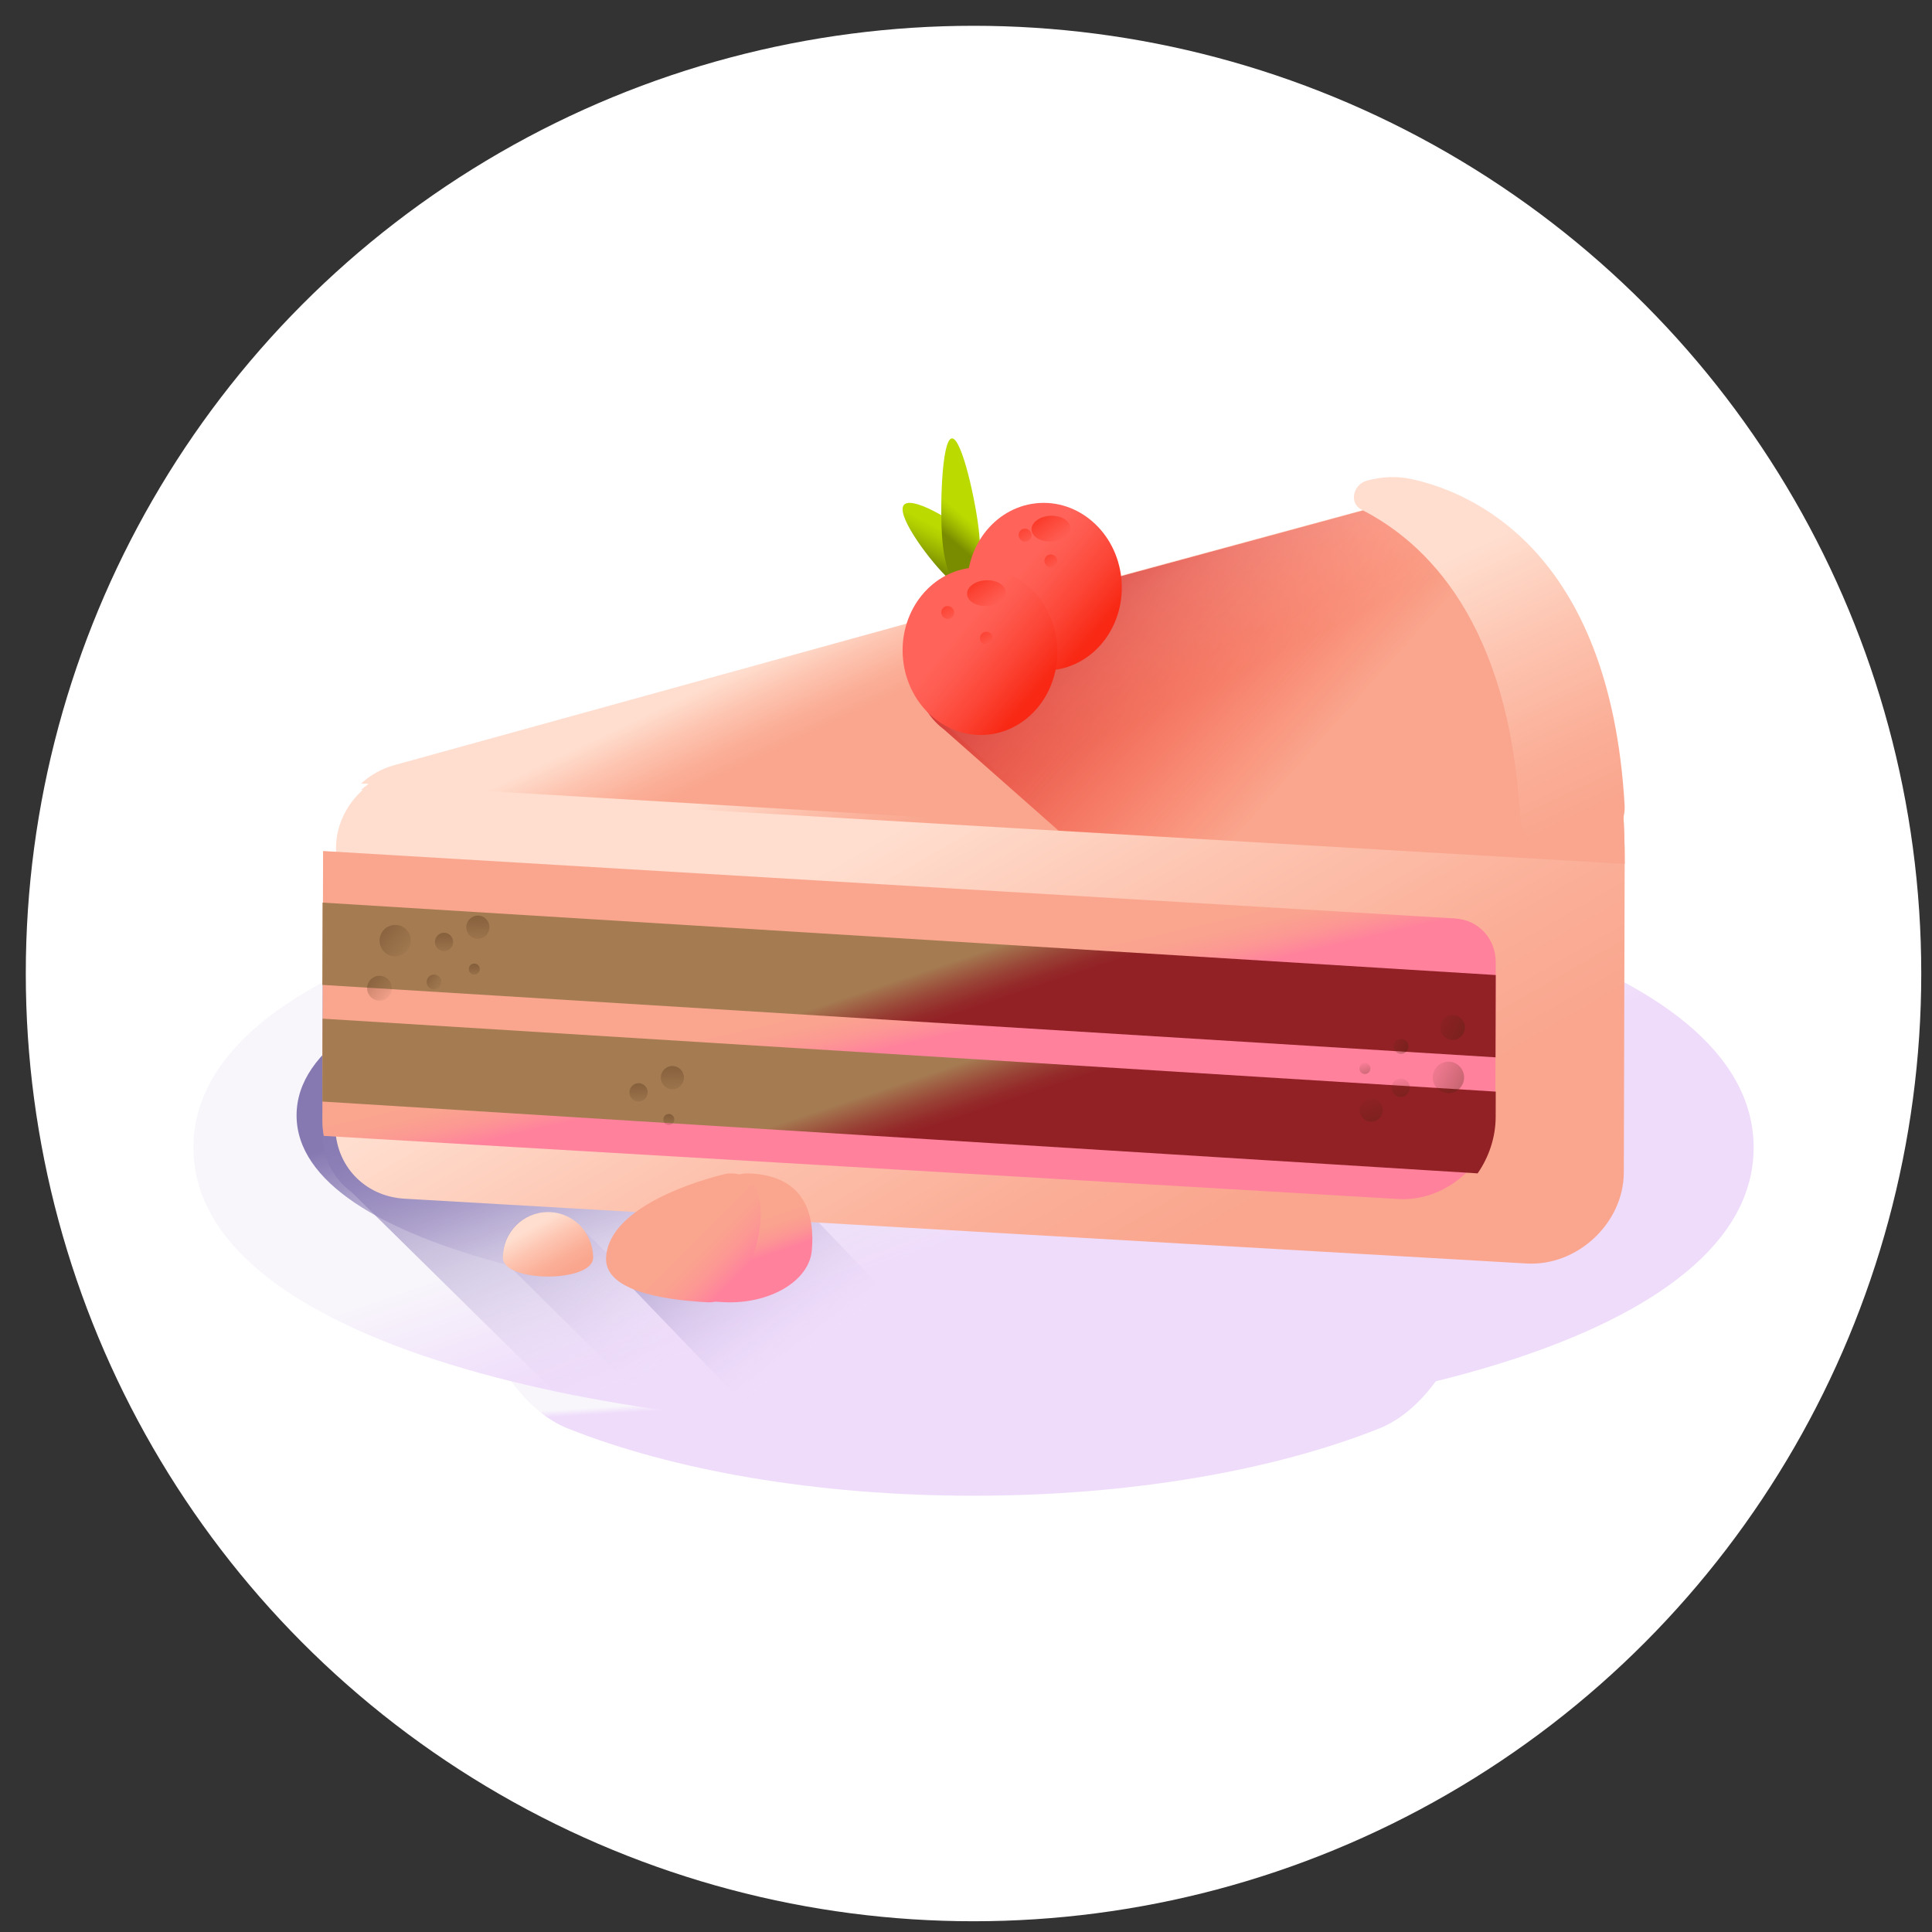
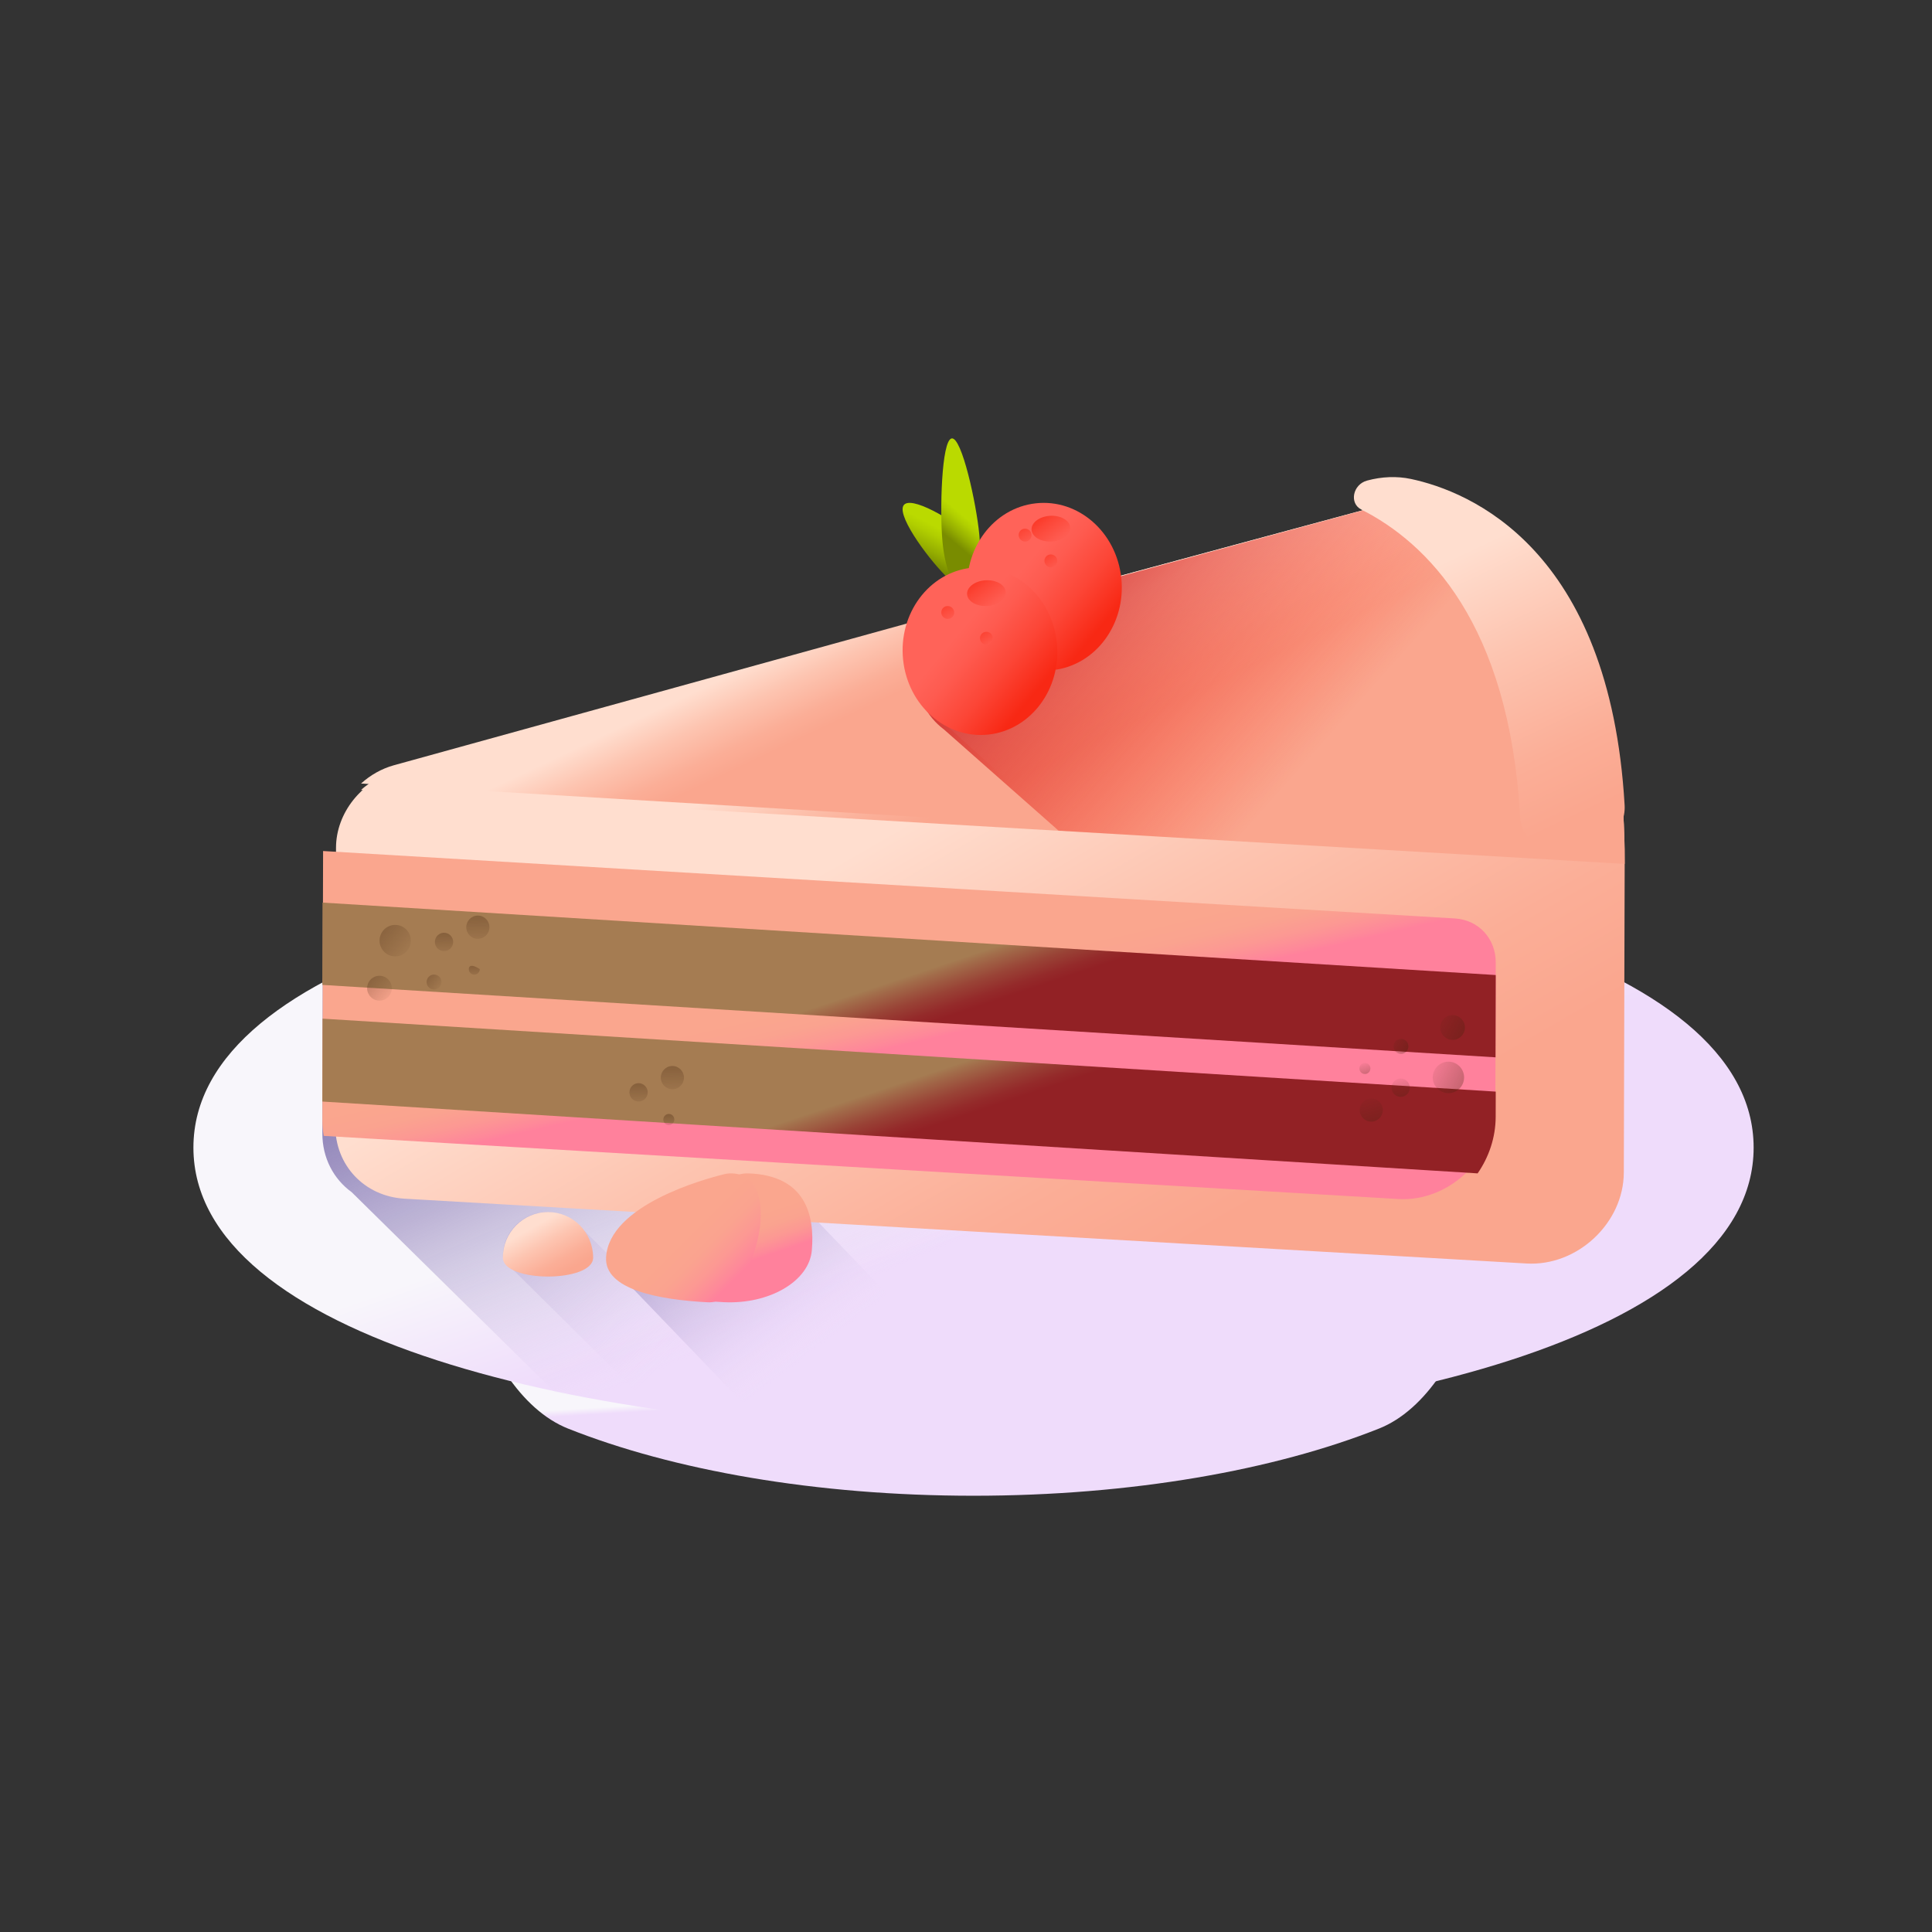
<svg xmlns="http://www.w3.org/2000/svg" width="290px" height="290px" viewBox="0 0 290 290" version="1.1">
  <rect x="0" y="0" width="290" height="290" fill="#333333" stroke="none" />
  <title>desserts</title>
  <desc>Created with Sketch.</desc>
  <defs>
    <linearGradient x1="50.445%" y1="49.285%" x2="51.251%" y2="52.179%" id="linearGradient-1">
      <stop stop-color="#F8F6FB" offset="0%" />
      <stop stop-color="#EFDCFB" offset="100%" />
    </linearGradient>
    <linearGradient x1="45.981%" y1="44.542%" x2="55.406%" y2="57.342%" id="linearGradient-2">
      <stop stop-color="#F8F6FB" offset="0%" />
      <stop stop-color="#EFDCFB" offset="100%" />
    </linearGradient>
    <linearGradient x1="55.39%" y1="57.399%" x2="36.641%" y2="31.663%" id="linearGradient-3">
      <stop stop-color="#EFDCFB" stop-opacity="0" offset="0%" />
      <stop stop-color="#E9D6F7" stop-opacity="0.029" offset="2.87%" />
      <stop stop-color="#C5B5DE" stop-opacity="0.22" offset="22.03%" />
      <stop stop-color="#AA9BCB" stop-opacity="0.414" offset="41.38%" />
      <stop stop-color="#9688BD" stop-opacity="0.608" offset="60.78%" />
      <stop stop-color="#8A7DB5" stop-opacity="0.803" offset="80.28%" />
      <stop stop-color="#8679B2" offset="100%" />
    </linearGradient>
    <linearGradient x1="55.245%" y1="55.566%" x2="25.176%" y2="21.773%" id="linearGradient-4">
      <stop stop-color="#EFDCFB" stop-opacity="0" offset="0%" />
      <stop stop-color="#E9D6F7" stop-opacity="0.029" offset="2.87%" />
      <stop stop-color="#C5B5DE" stop-opacity="0.22" offset="22.03%" />
      <stop stop-color="#AA9BCB" stop-opacity="0.414" offset="41.38%" />
      <stop stop-color="#9688BD" stop-opacity="0.608" offset="60.78%" />
      <stop stop-color="#8A7DB5" stop-opacity="0.803" offset="80.28%" />
      <stop stop-color="#8679B2" offset="100%" />
    </linearGradient>
    <linearGradient x1="68.598%" y1="70.778%" x2="-104.475%" y2="-57.74%" id="linearGradient-5">
      <stop stop-color="#EFDCFB" stop-opacity="0" offset="0%" />
      <stop stop-color="#E9D6F7" stop-opacity="0.029" offset="2.87%" />
      <stop stop-color="#C5B5DE" stop-opacity="0.22" offset="22.03%" />
      <stop stop-color="#AA9BCB" stop-opacity="0.414" offset="41.38%" />
      <stop stop-color="#9688BD" stop-opacity="0.608" offset="60.78%" />
      <stop stop-color="#8A7DB5" stop-opacity="0.803" offset="80.28%" />
      <stop stop-color="#8679B2" offset="100%" />
    </linearGradient>
    <linearGradient x1="54.595%" y1="61.904%" x2="-17.04%" y2="0.283%" id="linearGradient-6">
      <stop stop-color="#EFDCFB" stop-opacity="0" offset="0%" />
      <stop stop-color="#E9D6F7" stop-opacity="0.029" offset="2.87%" />
      <stop stop-color="#C5B5DE" stop-opacity="0.22" offset="22.03%" />
      <stop stop-color="#AA9BCB" stop-opacity="0.414" offset="41.38%" />
      <stop stop-color="#9688BD" stop-opacity="0.608" offset="60.78%" />
      <stop stop-color="#8A7DB5" stop-opacity="0.803" offset="80.28%" />
      <stop stop-color="#8679B2" offset="100%" />
    </linearGradient>
    <linearGradient x1="42.633%" y1="43.636%" x2="80.511%" y2="82.599%" id="linearGradient-7">
      <stop stop-color="#FFDECF" offset="0%" />
      <stop stop-color="#FDC4B0" offset="37.91%" />
      <stop stop-color="#FBAE97" offset="76.55%" />
      <stop stop-color="#FAA68E" offset="100%" />
    </linearGradient>
    <linearGradient x1="46.851%" y1="49.626%" x2="62.252%" y2="58.763%" id="linearGradient-8">
      <stop stop-color="#FFDECF" offset="0%" />
      <stop stop-color="#FDC4B0" offset="37.91%" />
      <stop stop-color="#FBAE97" offset="76.55%" />
      <stop stop-color="#FAA68E" offset="100%" />
    </linearGradient>
    <linearGradient x1="40.898%" y1="46.546%" x2="62.031%" y2="59.84%" id="linearGradient-9">
      <stop stop-color="#FFDECF" offset="0%" />
      <stop stop-color="#FDC4B0" offset="37.91%" />
      <stop stop-color="#FBAE97" offset="76.55%" />
      <stop stop-color="#FAA68E" offset="100%" />
    </linearGradient>
    <linearGradient x1="62.641%" y1="54.971%" x2="4.897%" y2="28.857%" id="linearGradient-10">
      <stop stop-color="#F82814" stop-opacity="0" offset="0%" />
      <stop stop-color="#F12817" stop-opacity="0.246" offset="24.58%" />
      <stop stop-color="#DD2820" stop-opacity="0.608" offset="60.8%" />
      <stop stop-color="#C0272D" offset="100%" />
    </linearGradient>
    <linearGradient x1="45.785%" y1="40.455%" x2="54.342%" y2="51.537%" id="linearGradient-11">
      <stop stop-color="#FAA68E" offset="0%" />
      <stop stop-color="#FAA38F" offset="35.27%" />
      <stop stop-color="#FC9893" offset="65.1%" />
      <stop stop-color="#FE879A" offset="92.87%" />
      <stop stop-color="#FF819C" offset="100%" />
    </linearGradient>
    <linearGradient x1="46.654%" y1="48.199%" x2="58.54%" y2="52.893%" id="linearGradient-12">
      <stop stop-color="#A57C52" offset="0%" />
      <stop stop-color="#A26C4A" offset="13.39%" />
      <stop stop-color="#994336" offset="51.55%" />
      <stop stop-color="#942A2A" offset="81.74%" />
      <stop stop-color="#922125" offset="100%" />
    </linearGradient>
    <linearGradient x1="49.099%" y1="49.52%" x2="60.984%" y2="54.181%" id="linearGradient-13">
      <stop stop-color="#A57C52" offset="0%" />
      <stop stop-color="#A26C4A" offset="13.39%" />
      <stop stop-color="#994336" offset="51.55%" />
      <stop stop-color="#942A2A" offset="81.74%" />
      <stop stop-color="#922125" offset="100%" />
    </linearGradient>
    <linearGradient x1="44.984%" y1="18.965%" x2="71.508%" y2="94.8%" id="linearGradient-14">
      <stop stop-color="#FFDECF" offset="0%" />
      <stop stop-color="#FDC4B0" offset="37.91%" />
      <stop stop-color="#FBAE97" offset="76.55%" />
      <stop stop-color="#FAA68E" offset="100%" />
    </linearGradient>
    <linearGradient x1="54.23%" y1="38.999%" x2="38.243%" y2="71.097%" id="linearGradient-15">
      <stop stop-color="#BADA00" offset="0%" />
      <stop stop-color="#B0CE00" offset="22.69%" />
      <stop stop-color="#95AE00" offset="63.78%" />
      <stop stop-color="#798C00" offset="100%" />
    </linearGradient>
    <linearGradient x1="50.876%" y1="48.855%" x2="46.209%" y2="69.557%" id="linearGradient-16">
      <stop stop-color="#BADA00" offset="0%" />
      <stop stop-color="#B0CE00" offset="22.69%" />
      <stop stop-color="#95AE00" offset="63.78%" />
      <stop stop-color="#798C00" offset="100%" />
    </linearGradient>
    <linearGradient x1="37.68%" y1="38.678%" x2="80.481%" y2="77.209%" id="linearGradient-17">
      <stop stop-color="#FF6359" offset="0%" />
      <stop stop-color="#FE5B50" offset="22.43%" />
      <stop stop-color="#FC4637" offset="59.52%" />
      <stop stop-color="#F82814" offset="100%" />
    </linearGradient>
    <linearGradient x1="102.97%" y1="98.822%" x2="-11.248%" y2="-6.975%" id="linearGradient-18">
      <stop stop-color="#FF6359" offset="0%" />
      <stop stop-color="#FE5B50" offset="22.43%" />
      <stop stop-color="#FC4637" offset="59.52%" />
      <stop stop-color="#F82814" offset="100%" />
    </linearGradient>
    <linearGradient x1="114.707%" y1="152.903%" x2="-26.129%" y2="-73.901%" id="linearGradient-19">
      <stop stop-color="#FF6359" offset="0%" />
      <stop stop-color="#FE5B50" offset="22.43%" />
      <stop stop-color="#FC4637" offset="59.52%" />
      <stop stop-color="#F82814" offset="100%" />
    </linearGradient>
    <linearGradient x1="114.707%" y1="152.764%" x2="-26.129%" y2="-74.048%" id="linearGradient-20">
      <stop stop-color="#FF6359" offset="0%" />
      <stop stop-color="#FE5B50" offset="22.43%" />
      <stop stop-color="#FC4637" offset="59.52%" />
      <stop stop-color="#F82814" offset="100%" />
    </linearGradient>
    <linearGradient x1="37.709%" y1="38.699%" x2="80.507%" y2="77.23%" id="linearGradient-21">
      <stop stop-color="#FF6359" offset="0%" />
      <stop stop-color="#FE5B50" offset="22.43%" />
      <stop stop-color="#FC4637" offset="59.52%" />
      <stop stop-color="#F82814" offset="100%" />
    </linearGradient>
    <linearGradient x1="103.112%" y1="98.87%" x2="-11.127%" y2="-6.933%" id="linearGradient-22">
      <stop stop-color="#FF6359" offset="0%" />
      <stop stop-color="#FE5B50" offset="22.43%" />
      <stop stop-color="#FC4637" offset="59.52%" />
      <stop stop-color="#F82814" offset="100%" />
    </linearGradient>
    <linearGradient x1="115.062%" y1="153.129%" x2="-25.8%" y2="-73.656%" id="linearGradient-23">
      <stop stop-color="#FF6359" offset="0%" />
      <stop stop-color="#FE5B50" offset="22.43%" />
      <stop stop-color="#FC4637" offset="59.52%" />
      <stop stop-color="#F82814" offset="100%" />
    </linearGradient>
    <linearGradient x1="115.091%" y1="152.988%" x2="-25.751%" y2="-73.817%" id="linearGradient-24">
      <stop stop-color="#FF6359" offset="0%" />
      <stop stop-color="#FE5B50" offset="22.43%" />
      <stop stop-color="#FC4637" offset="59.52%" />
      <stop stop-color="#F82814" offset="100%" />
    </linearGradient>
    <linearGradient x1="96.306%" y1="109.964%" x2="-83.235%" y2="-42.449%" id="linearGradient-25">
      <stop stop-color="#42210B" stop-opacity="0" offset="0%" />
      <stop stop-color="#42210B" offset="100%" />
    </linearGradient>
    <linearGradient x1="93.132%" y1="112.888%" x2="-86.312%" y2="-39.492%" id="linearGradient-26">
      <stop stop-color="#42210B" stop-opacity="0" offset="0%" />
      <stop stop-color="#42210B" offset="100%" />
    </linearGradient>
    <linearGradient x1="83.621%" y1="122.153%" x2="-95.761%" y2="-30.218%" id="linearGradient-27">
      <stop stop-color="#42210B" stop-opacity="0" offset="0%" />
      <stop stop-color="#42210B" offset="100%" />
    </linearGradient>
    <linearGradient x1="52.426%" y1="144.124%" x2="45.206%" y2="-92.531%" id="linearGradient-28">
      <stop stop-color="#42210B" stop-opacity="0" offset="0%" />
      <stop stop-color="#42210B" offset="100%" />
    </linearGradient>
    <linearGradient x1="52.396%" y1="148.975%" x2="45.169%" y2="-87.662%" id="linearGradient-29">
      <stop stop-color="#42210B" stop-opacity="0" offset="0%" />
      <stop stop-color="#42210B" offset="100%" />
    </linearGradient>
    <linearGradient x1="52.569%" y1="164.155%" x2="45.336%" y2="-72.556%" id="linearGradient-30">
      <stop stop-color="#42210B" stop-opacity="0" offset="0%" />
      <stop stop-color="#42210B" offset="100%" />
    </linearGradient>
    <linearGradient x1="-30.207%" y1="17.182%" x2="179.875%" y2="122.53%" id="linearGradient-31">
      <stop stop-color="#42210B" stop-opacity="0" offset="0%" />
      <stop stop-color="#42210B" offset="100%" />
    </linearGradient>
    <linearGradient x1="-33.643%" y1="17.378%" x2="176.529%" y2="122.742%" id="linearGradient-32">
      <stop stop-color="#42210B" stop-opacity="0" offset="0%" />
      <stop stop-color="#42210B" offset="100%" />
    </linearGradient>
    <linearGradient x1="-44.193%" y1="18.357%" x2="165.84%" y2="123.661%" id="linearGradient-33">
      <stop stop-color="#42210B" stop-opacity="0" offset="0%" />
      <stop stop-color="#42210B" offset="100%" />
    </linearGradient>
    <linearGradient x1="36.868%" y1="-21.139%" x2="99.026%" y2="206.968%" id="linearGradient-34">
      <stop stop-color="#42210B" stop-opacity="0" offset="0%" />
      <stop stop-color="#42210B" offset="100%" />
    </linearGradient>
    <linearGradient x1="38.683%" y1="-20.543%" x2="100.862%" y2="207.64%" id="linearGradient-35">
      <stop stop-color="#42210B" stop-opacity="0" offset="0%" />
      <stop stop-color="#42210B" offset="100%" />
    </linearGradient>
    <linearGradient x1="44.455%" y1="-18.719%" x2="106.602%" y2="209.36%" id="linearGradient-36">
      <stop stop-color="#42210B" stop-opacity="0" offset="0%" />
      <stop stop-color="#42210B" offset="100%" />
    </linearGradient>
    <linearGradient x1="52.815%" y1="144.37%" x2="45.58%" y2="-92.292%" id="linearGradient-37">
      <stop stop-color="#42210B" stop-opacity="0" offset="0%" />
      <stop stop-color="#42210B" offset="100%" />
    </linearGradient>
    <linearGradient x1="52.867%" y1="149.278%" x2="45.644%" y2="-87.394%" id="linearGradient-38">
      <stop stop-color="#42210B" stop-opacity="0" offset="0%" />
      <stop stop-color="#42210B" offset="100%" />
    </linearGradient>
    <linearGradient x1="53.361%" y1="164.532%" x2="46.158%" y2="-71.992%" id="linearGradient-39">
      <stop stop-color="#42210B" stop-opacity="0" offset="0%" />
      <stop stop-color="#42210B" offset="100%" />
    </linearGradient>
    <linearGradient x1="45.825%" y1="43.623%" x2="59.746%" y2="70.919%" id="linearGradient-40">
      <stop stop-color="#FAA68E" offset="0%" />
      <stop stop-color="#FAA38F" offset="35.27%" />
      <stop stop-color="#FC9893" offset="65.1%" />
      <stop stop-color="#FE879A" offset="92.87%" />
      <stop stop-color="#FF819C" offset="100%" />
    </linearGradient>
    <linearGradient x1="46.818%" y1="43.611%" x2="80.358%" y2="67.603%" id="linearGradient-41">
      <stop stop-color="#FAA68E" offset="0%" />
      <stop stop-color="#FAA38F" offset="35.27%" />
      <stop stop-color="#FC9893" offset="65.1%" />
      <stop stop-color="#FE879A" offset="92.87%" />
      <stop stop-color="#FF819C" offset="100%" />
    </linearGradient>
    <linearGradient x1="27.324%" y1="25.708%" x2="69.757%" y2="84.489%" id="linearGradient-42">
      <stop stop-color="#FFDECF" offset="0%" />
      <stop stop-color="#FDC4B0" offset="37.91%" />
      <stop stop-color="#FBAE97" offset="76.55%" />
      <stop stop-color="#FAA68E" offset="100%" />
    </linearGradient>
  </defs>
  <g id="desserts" stroke="none" stroke-width="1" fill="none" fill-rule="evenodd">
-     <circle id="Oval-Copy-2" fill="#FFFFFF" cx="146.129" cy="146.129" r="142.258" />
    <g id="dessert" transform="translate(29.032, 65.806)" fill-rule="nonzero">
      <path d="M117.096,136.831 C88.1,136.831 61.489,132.698 40.645,125.806 C43.644,137.225 49.278,145.861 56.225,148.625 C71.903,154.862 93.39,158.71 117.096,158.71 C140.802,158.71 162.289,154.862 177.968,148.625 C184.916,145.861 190.549,137.225 193.548,125.806 C172.704,132.698 146.093,136.831 117.096,136.831 Z" id="Path" fill="url(#linearGradient-1)" />
      <path d="M234.194,106.452 C234.194,163.226 0,163.226 0,106.452 C0,49.677 234.194,49.677 234.194,106.452 Z" id="Path" fill="url(#linearGradient-2)" />
-       <path d="M218.71,101.613 C218.71,141.613 15.484,141.613 15.484,101.613 C15.484,61.613 218.71,61.613 218.71,101.613 Z" id="Path" fill="url(#linearGradient-3)" />
      <path d="M234.194,106.452 C234.194,60.009 76.737,51.558 19.419,81.095 C19.391,91.35 19.36,102.435 19.355,104.155 L19.355,104.305 C19.345,107.998 21.035,111.174 23.756,113.144 L54.291,143.219 C123.862,157.582 234.194,145.329 234.194,106.452 Z" id="Path" fill="url(#linearGradient-4)" />
      <path d="M85.161,145.161 L58.17,118.437 C56.949,117.027 55.139,116.129 53.114,116.129 C49.434,116.129 46.452,119.083 46.452,122.726 C46.452,123.323 46.813,123.819 47.411,124.221 L66.309,142.932 C72.402,143.86 78.715,144.603 85.161,145.161 Z" id="Path" fill="url(#linearGradient-5)" />
      <path d="M123.871,148.944 L89.728,113.414 C88.321,111.653 86.068,110.45 82.571,110.325 C82.181,110.312 81.792,110.352 81.413,110.451 C78.439,111.227 64.327,115.335 63.878,123.566 C63.795,125.094 64.464,126.306 65.632,127.268 L85.135,147.564 C97.728,148.783 110.866,149.242 123.871,148.944 Z" id="Path" fill="url(#linearGradient-6)" />
      <path d="M214.815,71.78 L214.839,63.612 C214.955,20.913 193.009,11.872 184.15,9.962 C182.127,9.524 179.978,9.593 177.871,10.161 L30.442,50.008 C25.241,51.413 21.42,56.24 21.405,61.424 C21.405,61.424 21.3,99.638 21.29,102.966 L21.29,103.116 C21.274,109.118 25.672,113.775 31.696,114.122 L200.124,123.85 C207.739,124.287 214.688,117.778 214.709,110.185 C214.709,110.185 214.804,75.67 214.815,71.78 Z" id="Path" fill="url(#linearGradient-7)" />
      <path d="M184.094,9.96 C182.066,9.523 179.91,9.594 177.802,10.164 L30.094,50.082 C28.235,50.585 26.558,51.528 25.161,52.763 L214.839,63.871 L214.839,63.713 C214.957,20.933 192.968,11.874 184.094,9.96 Z" id="Path" fill="url(#linearGradient-8)" />
      <path d="M129.677,58.065 L25.161,51.805 C26.559,50.54 28.241,49.574 30.104,49.058 L109.589,27.097 C108.627,29.002 108.076,31.133 108.07,33.339 C108.06,37.225 109.735,40.51 112.371,42.512 L129.677,58.065 Z" id="Path" fill="url(#linearGradient-9)" />
      <path d="M214.839,63.714 L214.839,63.871 L193.795,62.634 L192.794,62.575 L192.656,62.564 L129.857,58.873 L112.66,43.69 C110.041,41.736 108.377,38.529 108.387,34.735 C108.393,32.582 108.941,30.502 109.896,28.641 L144.851,19.153 L177.966,10.162 C180.063,9.595 182.209,9.523 184.23,9.961 C193.061,11.873 214.955,20.932 214.839,63.714 Z" id="Path" fill="url(#linearGradient-10)" />
      <path d="M195.425,100.301 L195.484,78.667 C195.493,75.063 192.897,72.268 189.344,72.056 L19.464,61.935 C19.443,69.706 19.363,99.306 19.355,102.239 L19.355,102.392 C19.353,103.184 19.427,103.954 19.568,104.695 L180.869,114.172 C188.469,114.616 195.404,108.009 195.425,100.301 Z" id="Path" fill="url(#linearGradient-11)" />
      <path d="M195.484,98.049 L195.475,101.831 C195.466,104.949 194.446,107.898 192.765,110.323 L19.355,99.541 L19.386,87.097 L195.484,98.049 Z" id="Path" fill="url(#linearGradient-12)" />
      <path d="M195.484,80.775 L195.452,92.903 L19.355,82.031 L19.386,69.677 L195.479,80.55 C195.484,80.622 195.484,80.699 195.484,80.775 Z" id="Path" fill="url(#linearGradient-13)" />
      <path d="M182.759,6.089 C180.641,5.638 178.381,5.734 176.18,6.327 C174.023,6.908 173.457,9.742 175.308,10.679 C185.069,15.62 197.493,27.633 199.149,56.823 C199.305,59.557 201.393,61.606 204.165,61.768 L207.907,61.93 C211.67,62.092 215.042,58.768 214.829,55.067 C212.605,16.44 191.498,7.95 182.759,6.089 Z" id="Path" fill="url(#linearGradient-14)" />
      <path d="M116.685,14.658 C119.269,17.02 120.626,20.374 119.718,22.15 C118.808,23.927 115.977,23.453 113.395,21.092 C110.812,18.731 105.649,11.9 106.557,10.123 C107.466,8.347 114.102,12.297 116.685,14.658 Z" id="Path" fill="url(#linearGradient-15)" />
      <path d="M117.959,14.399 C118.383,18.954 117.49,22.897 115.966,23.206 C114.442,23.516 112.863,20.076 112.439,15.521 C112.015,10.967 112.283,0.317 113.807,0.007 C115.332,-0.302 117.535,9.845 117.959,14.399 Z" id="Path" fill="url(#linearGradient-16)" />
      <path d="M139.28,20.969 C140.002,27.88 135.422,34.06 129.051,34.772 C122.678,35.483 116.926,30.458 116.204,23.547 C115.481,16.636 120.061,10.456 126.433,9.745 C132.805,9.032 138.556,14.058 139.28,20.969 Z" id="Path" fill="url(#linearGradient-17)" />
      <path d="M131.602,13.291 C131.741,14.35 130.559,15.324 128.961,15.466 C127.364,15.608 125.957,14.865 125.818,13.806 C125.678,12.746 126.861,11.773 128.458,11.63 C130.056,11.488 131.463,12.232 131.602,13.291 Z" id="Path" fill="url(#linearGradient-18)" />
      <path d="M125.8,14.417 C125.861,14.949 125.478,15.424 124.947,15.479 C124.417,15.534 123.938,15.147 123.877,14.615 C123.818,14.084 124.199,13.608 124.73,13.554 C125.261,13.499 125.74,13.885 125.8,14.417 Z" id="Path" fill="url(#linearGradient-19)" />
      <path d="M129.671,18.288 C129.732,18.82 129.349,19.295 128.818,19.35 C128.287,19.404 127.809,19.018 127.748,18.486 C127.689,17.955 128.07,17.479 128.601,17.424 C129.131,17.37 129.611,17.756 129.671,18.288 Z" id="Path" fill="url(#linearGradient-20)" />
      <path d="M129.602,30.647 C130.325,37.558 125.745,43.737 119.372,44.449 C113.001,45.161 107.249,40.135 106.527,33.224 C105.804,26.313 110.384,20.134 116.756,19.422 C123.128,18.71 128.879,23.736 129.602,30.647 Z" id="Path" fill="url(#linearGradient-21)" />
      <path d="M121.924,22.969 C122.064,24.028 120.881,25.002 119.285,25.144 C117.687,25.286 116.279,24.543 116.14,23.483 C116.001,22.423 117.183,21.45 118.781,21.308 C120.377,21.166 121.785,21.909 121.924,22.969 Z" id="Path" fill="url(#linearGradient-22)" />
      <path d="M114.187,26.03 C114.248,26.561 113.866,27.037 113.335,27.092 C112.804,27.146 112.324,26.76 112.264,26.228 C112.204,25.696 112.586,25.221 113.117,25.166 C113.648,25.112 114.127,25.498 114.187,26.03 Z" id="Path" fill="url(#linearGradient-23)" />
      <path d="M119.994,29.901 C120.054,30.432 119.672,30.908 119.141,30.963 C118.61,31.017 118.131,30.631 118.071,30.099 C118.011,29.567 118.392,29.092 118.923,29.037 C119.454,28.983 119.933,29.369 119.994,29.901 Z" id="Path" fill="url(#linearGradient-24)" />
      <g id="Group" opacity="0.5" transform="translate(25.161, 71.613)">
        <g transform="translate(0, 1.17)" id="Path">
          <path d="M5.13,4.967 C6.429,4.967 7.483,3.909 7.483,2.605 C7.483,1.3 6.429,0.242 5.13,0.242 C3.831,0.242 2.778,1.3 2.778,2.605 C2.778,3.909 3.831,4.967 5.13,4.967 Z" fill="url(#linearGradient-25)" />
          <path d="M2.769,11.609 C3.795,11.609 4.626,10.774 4.626,9.744 C4.626,8.713 3.795,7.878 2.769,7.878 C1.744,7.878 0.912,8.713 0.912,9.744 C0.912,10.774 1.744,11.609 2.769,11.609 Z" fill="url(#linearGradient-26)" />
          <path d="M10.962,9.945 C11.58,9.945 12.081,9.441 12.081,8.82 C12.081,8.199 11.58,7.695 10.962,7.695 C10.343,7.695 9.842,8.199 9.842,8.82 C9.842,9.441 10.343,9.945 10.962,9.945 Z" fill="url(#linearGradient-27)" />
        </g>
        <g transform="translate(10.485, 0)" id="Path">
          <path d="M7.049,3.506 C8.009,3.506 8.787,2.724 8.787,1.76 C8.787,0.795 8.009,0.014 7.049,0.014 C6.089,0.014 5.311,0.795 5.311,1.76 C5.311,2.724 6.089,3.506 7.049,3.506 Z" fill="url(#linearGradient-28)" />
          <path d="M1.972,5.349 C2.73,5.349 3.344,4.732 3.344,3.97 C3.344,3.209 2.73,2.592 1.972,2.592 C1.214,2.592 0.599,3.209 0.599,3.97 C0.599,4.732 1.214,5.349 1.972,5.349 Z" fill="url(#linearGradient-29)" />
-           <path d="M6.514,8.878 C6.971,8.878 7.341,8.506 7.341,8.048 C7.341,7.589 6.971,7.216 6.514,7.216 C6.057,7.216 5.687,7.589 5.687,8.048 C5.687,8.506 6.057,8.878 6.514,8.878 Z" fill="url(#linearGradient-30)" />
+           <path d="M6.514,8.878 C6.971,8.878 7.341,8.506 7.341,8.048 C6.057,7.216 5.687,7.589 5.687,8.048 C5.687,8.506 6.057,8.878 6.514,8.878 Z" fill="url(#linearGradient-30)" />
        </g>
        <g transform="translate(154.943, 14.042)" id="Path">
          <path d="M8.277,12.626 C9.576,12.626 10.629,11.568 10.629,10.264 C10.629,8.958 9.576,7.9 8.277,7.9 C6.977,7.9 5.924,8.958 5.924,10.264 C5.924,11.568 6.977,12.626 8.277,12.626 Z" fill="url(#linearGradient-31)" />
          <path d="M8.899,4.633 C9.924,4.633 10.756,3.797 10.756,2.767 C10.756,1.737 9.924,0.902 8.899,0.902 C7.873,0.902 7.041,1.737 7.041,2.767 C7.041,3.797 7.873,4.633 8.899,4.633 Z" fill="url(#linearGradient-32)" />
          <path d="M1.153,6.727 C1.771,6.727 2.273,6.223 2.273,5.602 C2.273,4.981 1.771,4.477 1.153,4.477 C0.535,4.477 0.033,4.981 0.033,5.602 C0.033,6.223 0.535,6.727 1.153,6.727 Z" fill="url(#linearGradient-33)" />
        </g>
        <g transform="translate(149.118, 22.063)" id="Path">
          <path d="M2.52,8.881 C3.48,8.881 4.258,8.099 4.258,7.135 C4.258,6.171 3.48,5.388 2.52,5.388 C1.559,5.388 0.781,6.171 0.781,7.135 C0.781,8.099 1.559,8.881 2.52,8.881 Z" fill="url(#linearGradient-34)" />
          <path d="M6.935,5.163 C7.694,5.163 8.307,4.547 8.307,3.785 C8.307,3.024 7.694,2.406 6.935,2.406 C6.178,2.406 5.563,3.024 5.563,3.785 C5.563,4.547 6.178,5.163 6.935,5.163 Z" fill="url(#linearGradient-35)" />
          <path d="M1.566,1.729 C2.022,1.729 2.393,1.357 2.393,0.897 C2.393,0.438 2.022,0.066 1.566,0.066 C1.108,0.066 0.737,0.438 0.737,0.897 C0.737,1.357 1.108,1.729 1.566,1.729 Z" fill="url(#linearGradient-36)" />
        </g>
        <g transform="translate(39.609, 22.233)" id="Path">
          <path d="M7.125,3.849 C8.086,3.849 8.864,3.067 8.864,2.103 C8.864,1.139 8.086,0.357 7.125,0.357 C6.165,0.357 5.387,1.139 5.387,2.103 C5.387,3.067 6.165,3.849 7.125,3.849 Z" fill="url(#linearGradient-37)" />
          <path d="M2.048,5.693 C2.806,5.693 3.421,5.075 3.421,4.314 C3.421,3.553 2.806,2.936 2.048,2.936 C1.29,2.936 0.676,3.553 0.676,4.314 C0.676,5.075 1.29,5.693 2.048,5.693 Z" fill="url(#linearGradient-38)" />
          <path d="M6.591,9.222 C7.047,9.222 7.418,8.85 7.418,8.391 C7.418,7.931 7.047,7.559 6.591,7.559 C6.134,7.559 5.763,7.931 5.763,8.391 C5.763,8.85 6.134,9.222 6.591,9.222 Z" fill="url(#linearGradient-39)" />
        </g>
      </g>
      <path d="M83.297,110.325 C82.892,110.312 82.487,110.351 82.094,110.444 C79.005,111.181 64.345,115.083 63.878,122.901 C63.588,127.769 72.041,129.275 79.586,129.654 C86.477,129.999 92.422,126.504 92.826,121.882 C93.283,116.649 91.918,110.606 83.297,110.325 Z" id="Path" fill="url(#linearGradient-40)" />
      <path d="M80.846,110.325 C80.452,110.312 80.057,110.351 79.674,110.445 C76.667,111.182 62.397,115.088 61.943,122.914 C61.66,127.787 69.889,129.293 77.234,129.673 C83.941,130.018 89.238,110.606 80.846,110.325 Z" id="Path" fill="url(#linearGradient-41)" />
      <path d="M60,122.972 C60,126.751 46.452,126.751 46.452,122.972 C46.452,119.193 49.485,116.129 53.226,116.129 C56.967,116.129 60,119.193 60,122.972 Z" id="Path" fill="url(#linearGradient-42)" />
    </g>
  </g>
</svg>